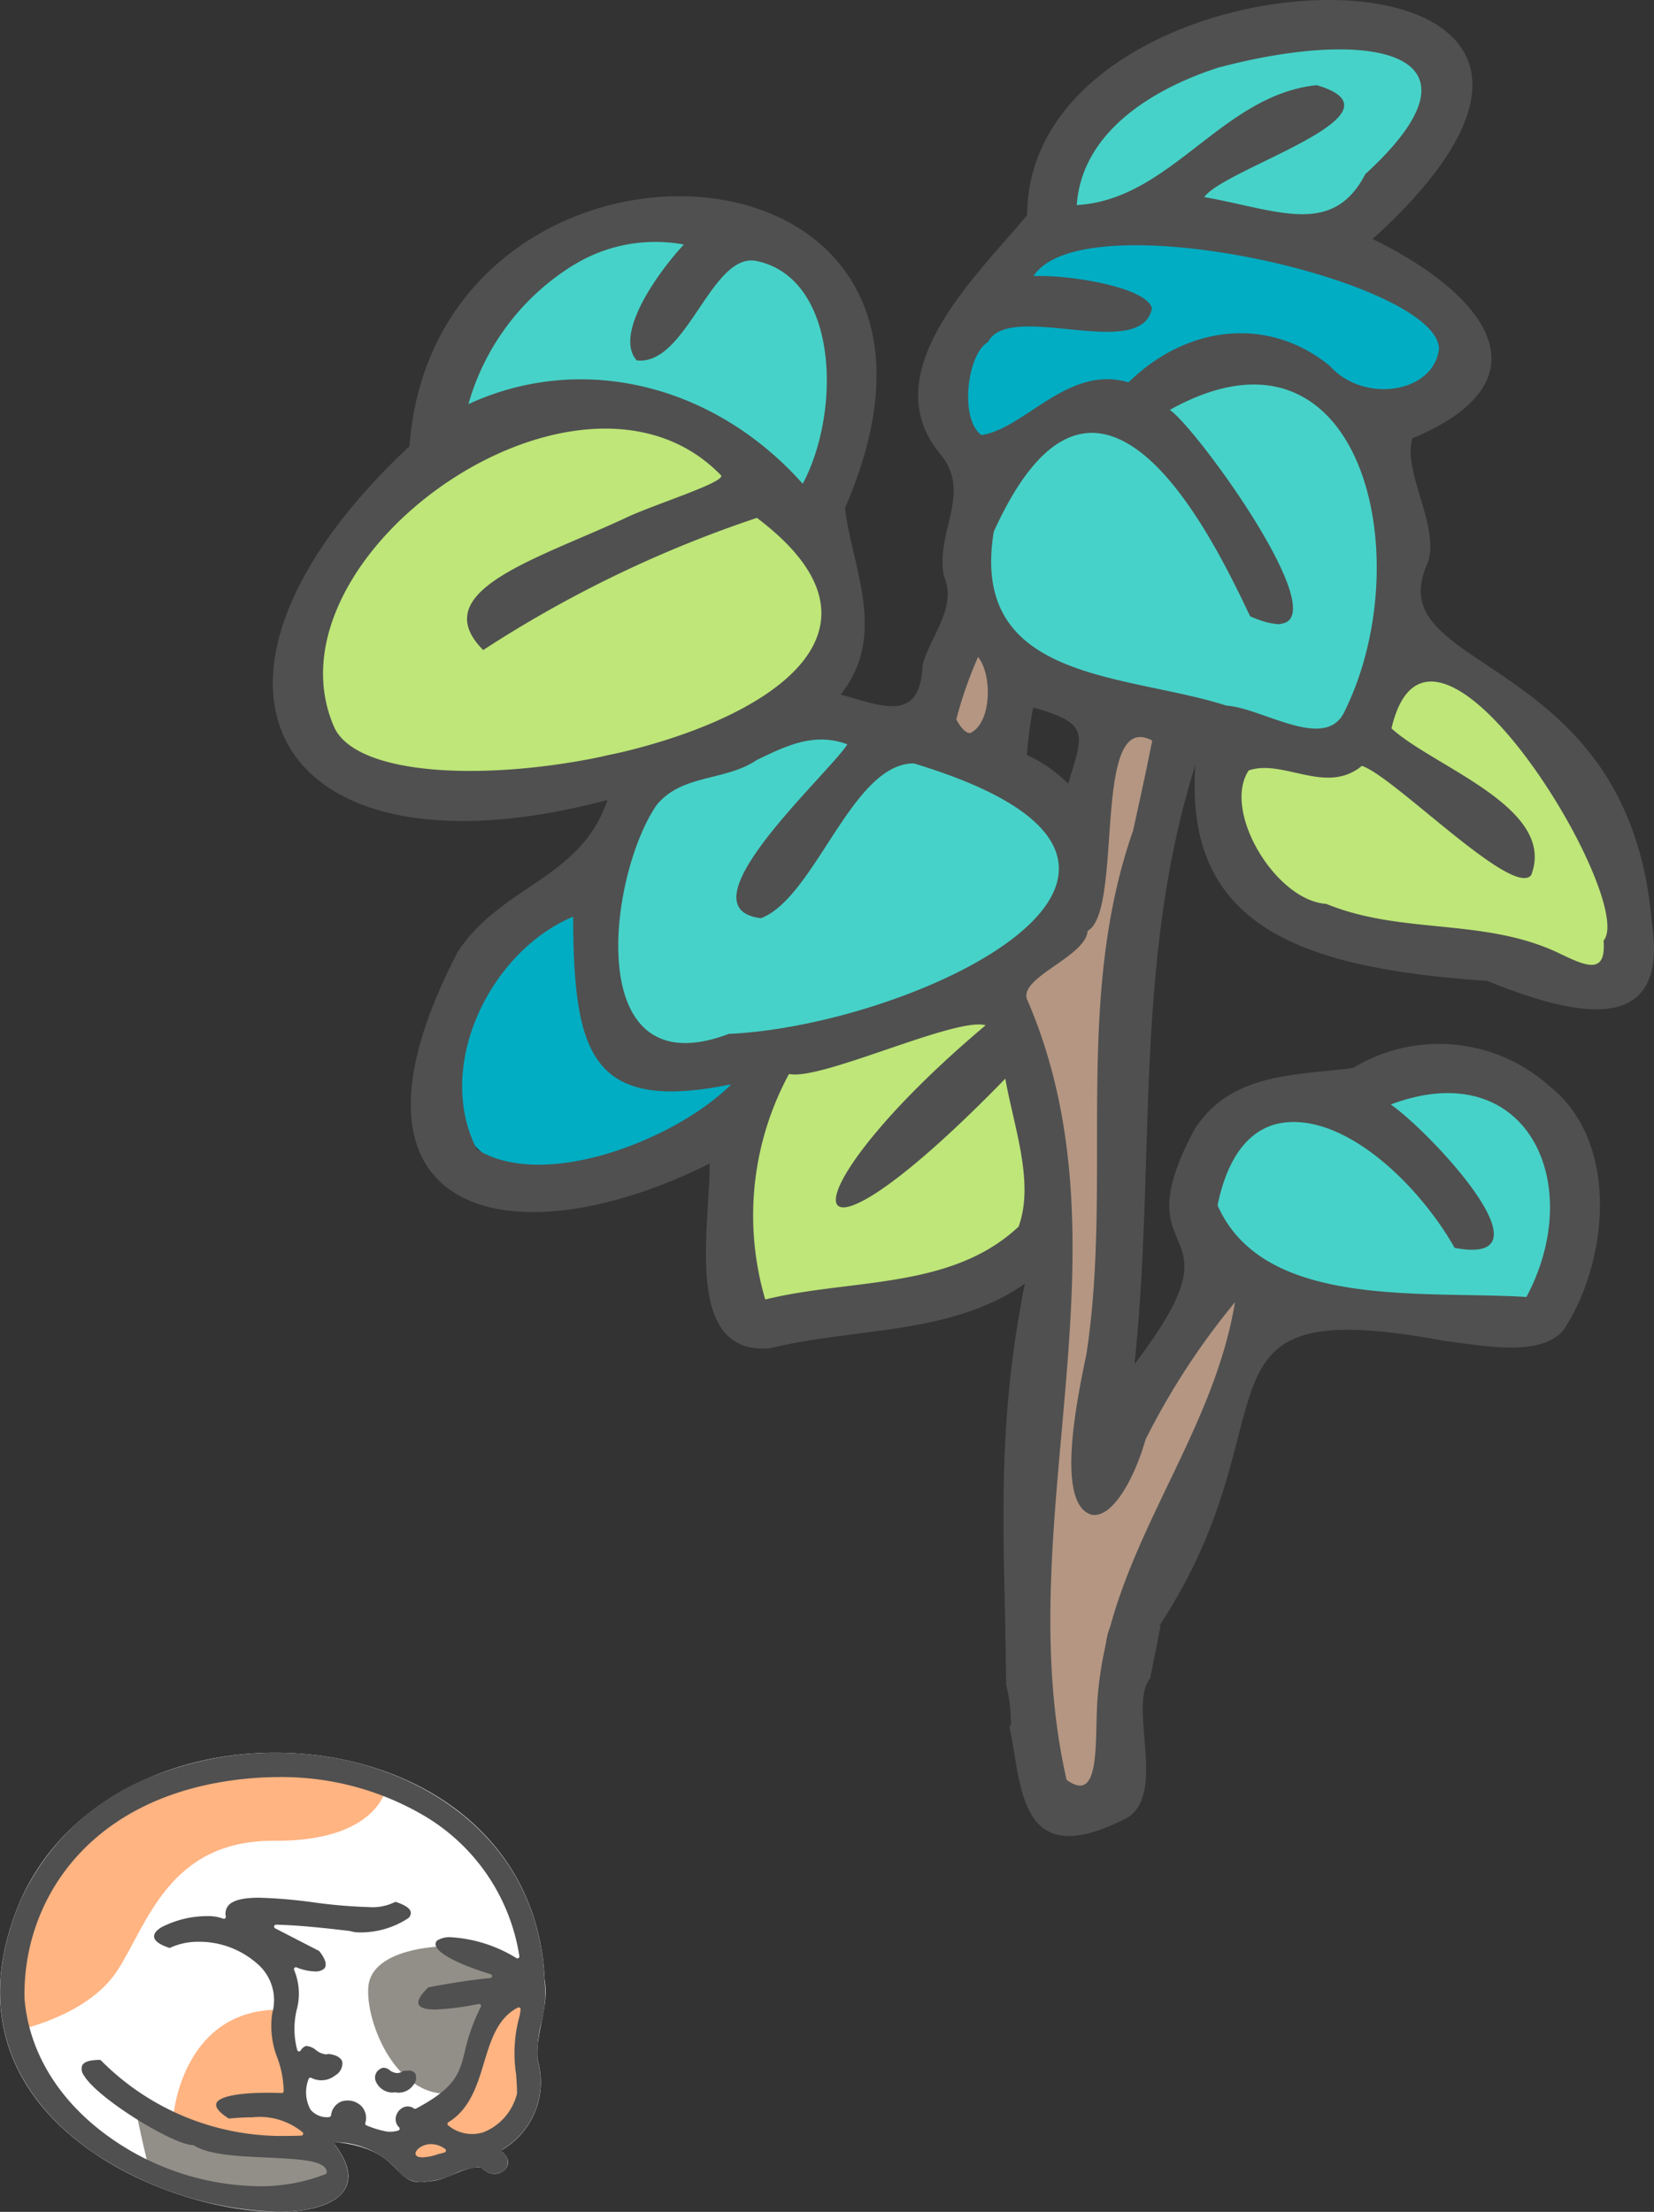
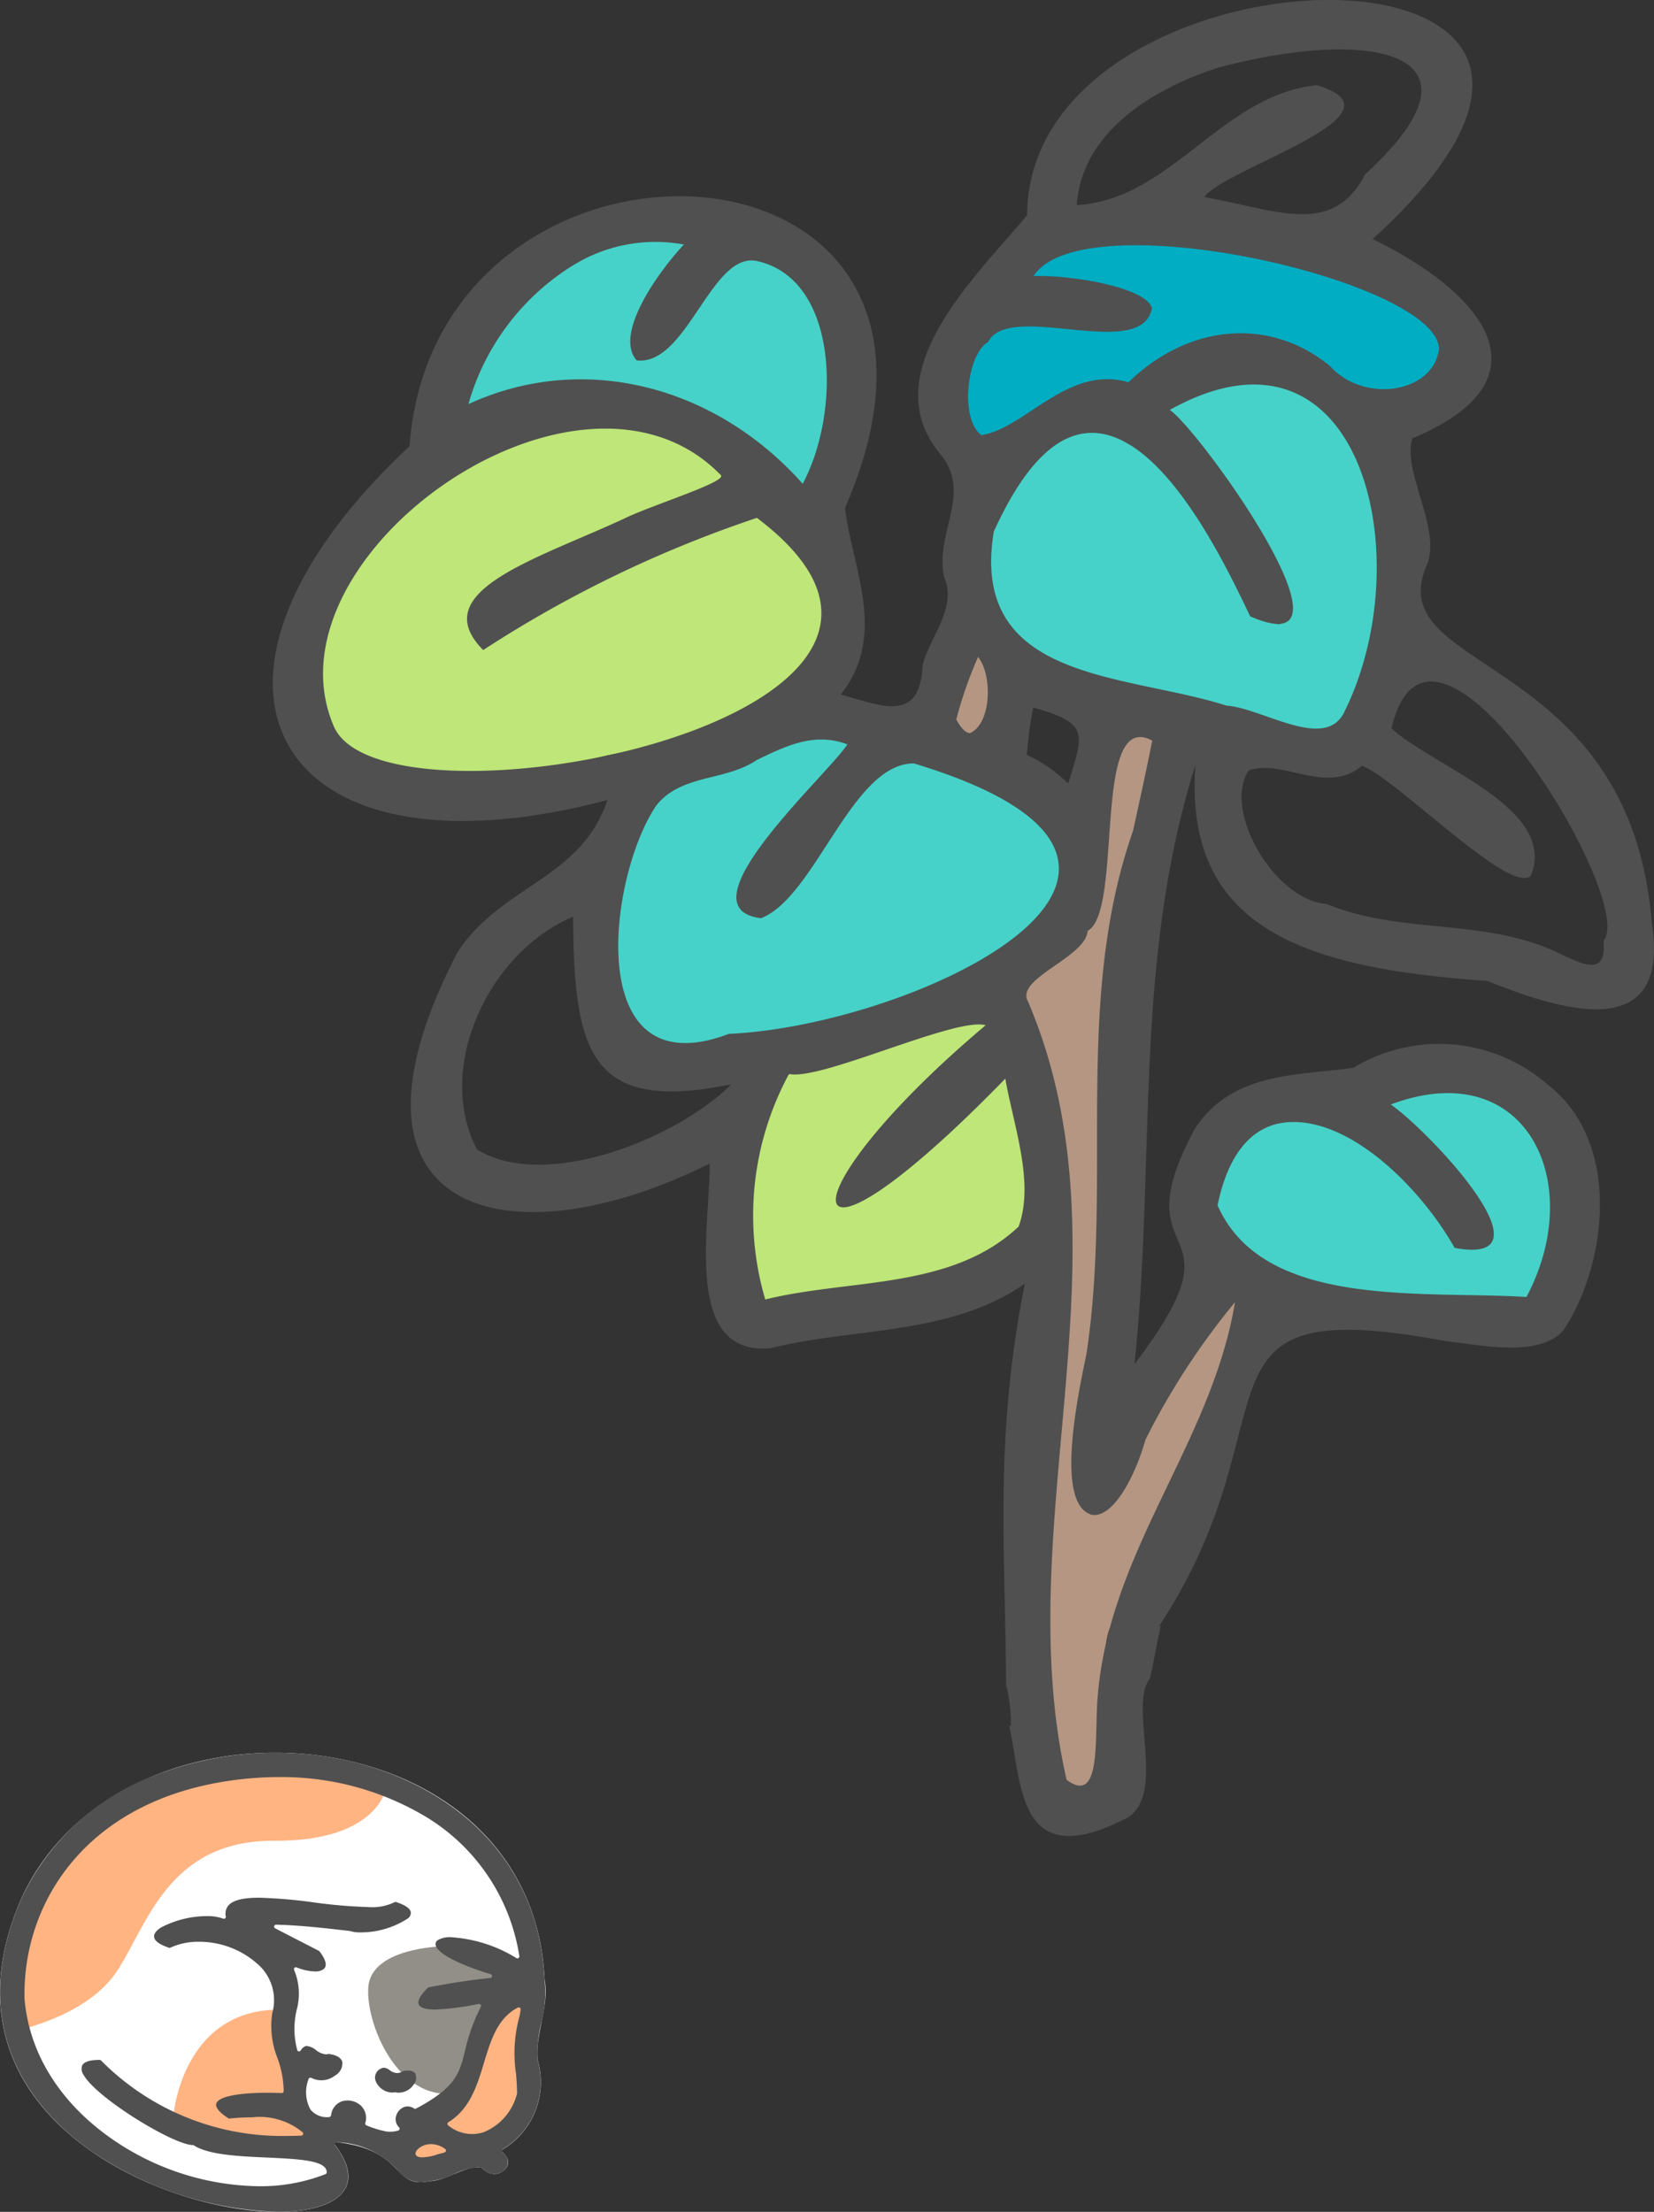
<svg xmlns="http://www.w3.org/2000/svg" width="111.319" height="148.847">
  <rect width="100%" height="100%" fill="#333333" stroke="none" />
  <defs>
    <clipPath id="a">
      <path fill="none" d="M0 0h36.722v30.9H0z" data-name="長方形 229" />
    </clipPath>
    <clipPath id="b">
      <path fill="none" d="M0 0h92.958v123.558H0z" data-name="長方形 235" />
    </clipPath>
  </defs>
  <g data-name="グループ 962">
    <g clip-path="url(#a)" data-name="グループ 961" transform="translate(0 117.946)">
      <path fill="#fff" d="M36.652 15.25C35.821-2.859 8.1-5.107 1.378 9.942-7.55 30.889 30.136 35.791 22.387 26.186c5 .449 3.916 3.182 6.5 2.654 1.216-.034 2.454-1.11 3.529-.909 1 1.1 2.6-.239 1.27-1.142a5.29 5.29 0 0 0 2.506-6.089c-.2-1.751.8-3.605.46-5.452" data-name="パス 1284" />
-       <path fill="#928f88" d="M9.056 23.68s.836 4.047 1.033 4.411 12.149 3.631 12.542.57c.246-1.661-2.164-2.127-8.116-2.335-2.557-.311-5.459-2.647-5.459-2.647" data-name="パス 1285" />
      <path fill="#ffb482" d="M1.088 18.698s4.771-.934 6.788-4 3.443-8.816 10.574-8.769 7.575-3.68 7.575-3.68S11.121-3.718 2.461 9.254c-3.492 5.292-1.377 9.444-1.377 9.444" data-name="パス 1286" />
      <path fill="#928f88" d="M29.664 13.042s-4.574.1-4.869 2.647c-.246 2.439 1.967 7.887 5.952 7.212l1.77-3.892 2.263-3.061-.885-1.609Z" data-name="パス 1287" />
      <path fill="#ffb482" d="M11.663 24.978c-.135-.061.393-7.887 7.378-7.68.3 2.283.935 6.486.935 6.486s1.967 2.283 1.869 2.957-7.082-.363-10.181-1.764" data-name="パス 1288" />
      <path fill="#ffb482" d="M28.074 28.064s-1.6-1.41-.4-2.185a15.4 15.4 0 0 0 3.809-3.912c.3-.775 1.8-6.379 4.176-6.027a31 31 0 0 1 .067 5.287 5.02 5.02 0 0 1-2.873 5.251 14.8 14.8 0 0 1-4.777 1.586" data-name="パス 1289" />
      <path fill="#505050" d="M26.879 22.884a1 1 0 0 1-.221-.022.3.3 0 0 0-.055-.005.3.3 0 0 0-.05 0 1 1 0 0 1-.168.015 1.24 1.24 0 0 1-1.076-.716.663.663 0 0 1 .29-.88.5.5 0 0 1 .251-.075.7.7 0 0 1 .369.16.9.9 0 0 0 .508.2.74.74 0 0 0 .419-.145c.086-.007.212-.021.322-.021a.54.54 0 0 1 .474.185.72.72 0 0 1-.122.78 1.19 1.19 0 0 1-.939.516" data-name="パス 1290" />
      <path fill="#505050" d="M36.645 15.24C36.232 6.353 29.388 1.785 23.121.473a22.4 22.4 0 0 0-12.632 1.026 16.2 16.2 0 0 0-9.105 8.44c-3.932 9.226 1.444 14.637 5 17.042a23.6 23.6 0 0 0 12.294 3.918c2.1 0 3.685-.468 4.358-1.282.458-.553.748-1.556-.473-3.19a.131.131 0 0 1 .12-.209 5.7 5.7 0 0 1 4.051 1.854 2 2 0 0 0 1.54.838 3 3 0 0 0 .607-.069 5 5 0 0 0 1.691-.49 4.3 4.3 0 0 1 1.554-.444 1.4 1.4 0 0 1 .246.02.13.13 0 0 1 .073.037 1.09 1.09 0 0 0 1.157.324.765.765 0 0 0 .22-1.389.13.13 0 0 1 .011-.21 5.28 5.28 0 0 0 2.352-5.99 8.3 8.3 0 0 1 .249-2.516 7.9 7.9 0 0 0 .211-2.945m-1.916 6.328c.032.418.066.85.07 1.359a3.77 3.77 0 0 1-2.253 2.617 2.52 2.52 0 0 1-2.381-.461.14.14 0 0 1-.051-.112.13.13 0 0 1 .063-.1c1.451-.887 1.935-2.476 2.4-4.013s.912-2.989 2.27-3.7a.1.1 0 0 1 .06-.015.13.13 0 0 1 .076.023.13.13 0 0 1 .055.124c-.017.13-.035.261-.063.41a9.3 9.3 0 0 0-.251 3.87m-6.539 5.055a1.32 1.32 0 0 1 .832-.281 1.6 1.6 0 0 1 .943.327.132.132 0 0 1-.037.231 4 4 0 0 1-.428.113 3.5 3.5 0 0 1-1.06.22c-.165 0-.378-.029-.449-.168-.06-.12.018-.293.2-.441m-1.556-1.968a.73.73 0 0 0 .228.554.131.131 0 0 1-.058.22 1.9 1.9 0 0 1-.785.063 6.6 6.6 0 0 1-1.35-.412.13.13 0 0 1-.08-.155 1.16 1.16 0 0 0-.265-1.144 1.32 1.32 0 0 0-1.345-.307 1.12 1.12 0 0 0-.695.939.16.16 0 0 1-.152.111 1.43 1.43 0 0 1-1.233-.51 2.44 2.44 0 0 1-.129-2.046.13.13 0 0 1 .076-.088.14.14 0 0 1 .116.006 1.49 1.49 0 0 0 1.6-.167.94.94 0 0 0 .482-.9c-.07-.283-.388-.477-.9-.543a.2.2 0 0 0-.055 0 .6.6 0 0 1-.159.023 1.26 1.26 0 0 1-.678-.301 1.1 1.1 0 0 0-.634-.26.1.1 0 0 0-.034.005.64.64 0 0 0-.343.3.14.14 0 0 1-.122.059.13.13 0 0 1-.108-.086 5.5 5.5 0 0 1-.041-2.7 4.13 4.13 0 0 0-.164-2.678.13.13 0 0 1 .013-.152.13.13 0 0 1 .149-.037 3.5 3.5 0 0 0 1.234.271.9.9 0 0 0 .607-.175c.226-.223.124-.617-.3-1.173a.2.2 0 0 0-.044-.037l-2.939-1.514a.131.131 0 0 1 .063-.248c1.684.043 3.465.252 4.895.418a1 1 0 0 1 .093.015 2.2 2.2 0 0 0 .68.088 5.83 5.83 0 0 0 3.207-.946.46.46 0 0 0 .184-.432c-.052-.242-.373-.46-.98-.666a.13.13 0 0 0-.112.013 3.43 3.43 0 0 1-1.772.325 34 34 0 0 1-3.607-.306l-.053-.007a33 33 0 0 0-3.682-.316c-1.13 0-1.818.186-2.1.565a.87.87 0 0 0-.141.7.13.13 0 0 1-.05.125.13.13 0 0 1-.132.017 3 3 0 0 0-1.102-.168 6.7 6.7 0 0 0-3.066.76c-.339.213-.5.429-.474.641.031.27.353.506.988.724a.12.12 0 0 0 .1 0 4.5 4.5 0 0 1 1.917-.4 5.9 5.9 0 0 1 3.886 1.434 3.23 3.23 0 0 1 1.056 3.384 5.9 5.9 0 0 0 .36 3.028 6.7 6.7 0 0 1 .413 2.21.13.13 0 0 1-.043.092.14.14 0 0 1-.094.034c-.174-.008-.516-.02-.939-.02-2.034 0-3.327.271-3.458.724-.076.26.194.591.8.987a.14.14 0 0 0 .084.021c.587-.054 1.077-.08 1.541-.08a4.55 4.55 0 0 1 3.386 1.01.132.132 0 0 1-.089.223q-.449.018-.887.018a17.14 17.14 0 0 1-12.59-5.072.13.13 0 0 0-.1-.042c-.645 0-1.037.123-1.168.363a.69.69 0 0 0 .1.661c.885 1.551 6.019 4.692 7.345 4.708a.13.13 0 0 1 .068.02c1.006.645 3.026.734 4.98.821 2.084.095 3.48.194 3.861.7a.46.46 0 0 1 .1.294.13.13 0 0 1-.082.12 12 12 0 0 1-4.505.814 17.74 17.74 0 0 1-9.434-2.889c-3.758-2.453-6-5.911-6.318-9.727C1.498 9.899 6.088 2.738 16.664 1.743c.685-.064 1.375-.1 2.052-.1a18.9 18.9 0 0 1 9.695 2.522 13.35 13.35 0 0 1 6.542 9.521.131.131 0 0 1-.2.135 9.5 9.5 0 0 0-4.369-1.4 1.6 1.6 0 0 0-.929.2.31.31 0 0 0-.137.311c.092.554 1.477 1.292 3.705 1.976a.131.131 0 0 1-.026.256c-1.176.114-2.566.323-4.131.621a.14.14 0 0 0-.067.035c-.519.506-.724.887-.611 1.131.1.22.474.332 1.108.332a17.6 17.6 0 0 0 2.8-.351s.039-.005.077-.013l.075-.011a.13.13 0 0 1 .117.19 12.7 12.7 0 0 0-1.078 3c-.362 1.463-.6 2.429-3.289 3.853a.13.13 0 0 1-.134-.006.72.72 0 0 0-.761-.055.92.92 0 0 0-.478.767" data-name="パス 1291" />
    </g>
  </g>
  <g data-name="グループ 970">
    <g clip-path="url(#b)" data-name="グループ 969" transform="translate(18.361)">
-       <path fill="#46d2c8" d="M53.954 12.852C55.466 1.884 81.437.007 77.555 7.446c-7.9 8.735-3.775 8.261-15.452 6.061 1.04-2.524 13.957-5.893 8.195-7.428-6.593.782-9.931 8.08-16.581 8.086a6.4 6.4 0 0 1 .237-1.313" data-name="パス 1315" />
      <path fill="#00adc3" d="M46.411 26.892c-.179-6.245 5.985-5.811 10.478-4.742 6.237-1.8-4.252-3.714-6.4-3.132 3.731-7.674 37.225 1.713 26.131 7.109-3.76 2.515-6.607-3.9-11.071-3.245-2.888-.383-5.869 1.272-7.851 3.241-6.229-1.7-10.283 8.206-11.284.77" data-name="パス 1316" />
      <path fill="#46d2c8" d="M12.726 27.494c1.689-6.738 8.425-13.222 15.773-11.2-2.346 1.184-6.912 10.551-1.811 6.834 7.258-14.59 14.434 1.386 9.032 10.036-5.6-6.642-15.064-9.475-23.034-5.331a2.4 2.4 0 0 1 .04-.339" data-name="パス 1317" />
      <path fill="#bee678" d="M22.531 50.83c-36.113 9.071-14.876-26.787 2.924-21.918 4.261 2.1 8.227 3.091 1.284 5.026-2.7 1.466-17.34 6.06-12.376 9.516 5.315-4.112 11.815-6.732 18.204-8.977 4.487 1.155 5.831 7.786 2.688 11.319-3.048 3.607-8.276 4.1-12.724 5.034" data-name="パス 1318" />
      <path fill="#46d2c8" d="M23.244 64.264c-.538-4.63.693-12.033 6.319-12.231 3.375-1.035 6.077-3.8 9.7-2.078a73 73 0 0 0-7.242 9.047c-1.982 3.28 2.147 3.207 2.86.305 2.367-2.344 5.111-8.6 8.39-8.264 3.484 1.255 7.744 2.1 9.646 5.652 1.5 9.152-12.68 11.422-19.417 12.808-6.095.75-10.649 3.076-10.253-5.24" data-name="パス 1319" />
-       <path fill="#00adc3" d="M28.916 75.163c-19.985 11.607-21.211-7.413-8.361-14 .214 9.4.363 13.6 11.046 11.292a8.4 8.4 0 0 1-2.685 2.712" data-name="パス 1320" />
      <path fill="#bee678" d="M50.105 83.098c-3.184 3.115-7.775 3.062-11.865 3.873-2.24-.168-6.107 2.543-5.89-1.142-.389-4.618-1-11.959 3.309-14.14 2.613.739 14.1-5.756 12.451-2-14.351 11.717-13.2 17.4 1.426 2.138.315 3.474 2.732 8.253.568 11.274" data-name="パス 1321" />
      <path fill="#46d2c8" d="M63.213 81.147c2.228-11.325 13.082-4.354 16.423 2.486 6.469 1.767-2.891-8.256-5.185-9.4 10.576-4.114 14.427 5.389 10.127 13.413-6.793-.487-18.248.976-21.365-6.5" data-name="パス 1322" />
      <path fill="#46d2c8" d="M62.452 47.261c-3.827-1.515-8.567-.452-11.71-3.419-4.9-4.571-2.411-12.584 3.493-14.917 5.337-1.735 9.042 7.5 11.364 11.33 5 6 1.387-5.224-.993-6.877a50.5 50.5 0 0 0-4.737-5.8c3.624-3.716 9.126-2.024 12.413 1.3 4.259 5.478 2.439 14.2-.414 19.931-2.668 1.718-6.475-1.184-9.415-1.549" data-name="パス 1323" />
-       <path fill="#bee678" d="M89.904 63.393c.232 4.087-3.873.339-5.927.154-4.311-1.028-8.9-.7-13.108-2.367-5.658-.579-8.784-12.127-2.824-9.655a5.66 5.66 0 0 0 5.183-.359c2.356.266 12.763 11.9 11.5 5.7-2.616-3.216-6.4-5.392-9.815-7.666 1.218-12.144 16.765 8.066 14.991 14.193" data-name="パス 1324" />
      <path fill="#b49682" d="M45.62 48.446a28.6 28.6 0 0 1 1.728-4.859c2.543 2.115.226 8.844-1.732 4.861" data-name="パス 1325" />
      <path fill="#b49682" d="M59.575 49.696c-2.79 11.962-5.266 23.348-3.445 35.658-.046 4.965-4.2 12.366-.771 16.321 2.463-.834 2.657-5.13 4.169-7.15.964-2.03 7.715-11.842 5.09-5.2-1.951 7.163-4.937 13.439-8.215 20.091-1.287 2.471.716 13.893-3.3 10.559-4.01-17.315 4.548-35.909-2.582-52.388-1.263-1.924 3.522-2.915 3.991-5.116 2.526-2.477.464-16.732 5.063-12.77" data-name="パス 1326" />
      <path fill="#505050" d="M92.8 62.008c-.877-10.417-6.762-14.352-11.058-17.227-3.215-2.149-5.339-3.569-4.143-6.608 1.214-2.382-1.663-6.481-.889-8.679 9.337-3.911 5.008-9.662-2.689-13.407C97.784-5.486 50.843-4.7 50.768 14.481 47.432 18.5 40.485 24.94 44.81 30.42c2.379 2.7-.257 5.3.362 8.372.9 2.1-.878 3.922-1.437 5.947-.163 3.962-2.737 2.763-5.515 2 3.18-4 .779-8.5.286-12.547C50.041 7.773 10.96 6.2 9.2 30.027-7.859 46 .082 59.788 22.523 53.835c-1.79 5.334-7.15 5.739-10.079 10.228C3.2 81.813 15.886 85.055 29.4 78.3c.029 4.246-1.813 12.943 4.073 12.431 5.686-1.413 12.137-.848 17.138-4.345-2.046 10.344-1.323 17.4-1.258 26.984a11 11 0 0 1 .325 2.758c-.038.006-.07.017-.108.023.861 3.943.556 9.82 7.59 6.348 3.238-1.321.33-7.674 1.886-9.556l.706-3.525-.087-.011c9.408-14.307 1.107-22.546 19.241-19.163 2.52.292 6.26 1.109 7.926-.68 2.984-4.44 3.958-12.633-.933-16.494a11.14 11.14 0 0 0-13.186-1.206c-3.835.522-8.3.279-10.733 4.232-5 9.462 3.746 5.556-3.987 15.7 1.448-13.665-.1-26.972 4.1-40.325-.793 11.009 7.334 13.691 19.634 14.538 5.231 2.1 12.4 4.247 11.069-4m-29-57.5c10.438-2.737 18.58-.889 9.733 7.207-2.2 4.25-5.887 2.43-10.838 1.546 1.355-1.946 14.09-5.6 7.564-7.532-6.411.67-9.806 7.72-16.147 8.07.409-5.812 6.914-8.438 9.69-9.3M48.135 23.019c1.451-2.824 10.316 1.373 11.035-2.276-.406-1.451-5.644-2.259-7.97-2.166 3.306-5.122 27.124.305 27.289 4.887-.356 3-5.056 3.717-7.344 1.165-4.007-3.3-9.5-2.859-13.555 1.1-4.07-1.206-6.973 3.125-9.9 3.548-1.48-1.075-.971-5.451.447-6.258m-.673 21.193c.97 1.184.925 4.435-.522 5.118-.284.021-.623-.313-.942-.921a28 28 0 0 1 1.465-4.2m-27.2-26.385a10.5 10.5 0 0 1 7.4-1.367c-1.6 1.706-4.756 5.988-3.177 7.795 3.4.4 5.04-7.419 8.135-6.675 5.428 1.217 5.654 10.063 3.042 14.98-5.9-6.633-14.786-8.916-22.5-5.362a16.16 16.16 0 0 1 7.092-9.371M4.119 48.909c-4.979-11.467 16.534-26.725 26.04-16.93.4.452-4.62 2.005-6.425 2.88-5.934 2.766-13.51 4.921-9.574 8.886a80.4 80.4 0 0 1 18.421-8.895C50.453 48.328 7.555 56.645 4.119 48.909m26.635 24.162c-3.8 3.69-12.553 7.072-17.02 4.275-2.876-5.586.881-13.314 6.477-15.658.046 9.158 1.141 13.228 10.62 11.283l-.076.1m-.079-3.49c-9.863 3.723-8.128-10.568-4.866-15.376 1.691-2.127 4.635-1.619 6.75-3.054 2-.971 3.9-1.892 6.109-1.061-1.315 2.057-11.359 11.037-5.809 11.7 3.667-1.425 6.116-10.443 10.289-10.415 22.816 6.9.115 17.644-12.472 18.2M50.75 50.8a28 28 0 0 1 .426-3.19c3.844 1.09 3.375 1.743 2.355 5.121A9.8 9.8 0 0 0 50.75 50.8m-.562 31.749c-4.534 4.267-11.345 3.485-17.045 4.9a20 20 0 0 1 1.6-15.18c2.1.492 11.222-3.856 13.233-3.274C34.18 80.6 34.468 87.825 49.3 72.587c.556 3.193 1.982 6.993.89 9.966m17.85-7.006c4.241-.539 9.148 4.261 11.5 8.429 6.95 1.3-1.743-7.892-4.3-9.65 9.105-3.412 13.23 5.25 9.133 12.954-7.013-.438-17.7.84-20.788-6.168.683-3.349 2.222-5.272 4.456-5.564M57.892 55.916c-4.01 11.489-1.365 23.487-3.123 35.15-.519 2.564-2.2 10.127.339 10.867 1.382.257 2.867-2.384 3.629-5.061a49 49 0 0 1 6.022-9.243c-1.59 9.56-8.54 16.762-9.255 26.726-.208 2.7.266 7.152-2.082 5.417-3.934-17.288 4.6-35.538-2.6-52.385-.877-1.546 3.9-2.954 4.016-4.743 2.451-1.326.243-15 4.349-12.808-.4 2.027-.854 4.087-1.294 6.081m6.3-8.43c-6.802-2.18-17.333-1.587-15.67-11.707 2.008-4.423 4.2-6.646 6.61-6.651 4.766.037 8.9 8.682 10.647 12.347 8.17 3.561-3.432-12.582-5.411-13.891 12.862-7.169 16.9 9.892 11.765 20.289-1.269 2.744-5.531-.234-7.946-.388m25.375 15.808c.2 2.439-1.309 1.66-3.128.79-5-2.32-10.466-1.181-15.53-3.256-3.407-.221-7.036-6.245-5.223-8.984 2.338-.791 5.214 1.681 7.616-.305 2.152.7 10.125 8.891 11.391 7.358 1.762-4.533-6.549-7.274-9.4-9.879C77.97 37.6 91.88 60.666 89.563 63.294" data-name="パス 1327" />
    </g>
  </g>
</svg>